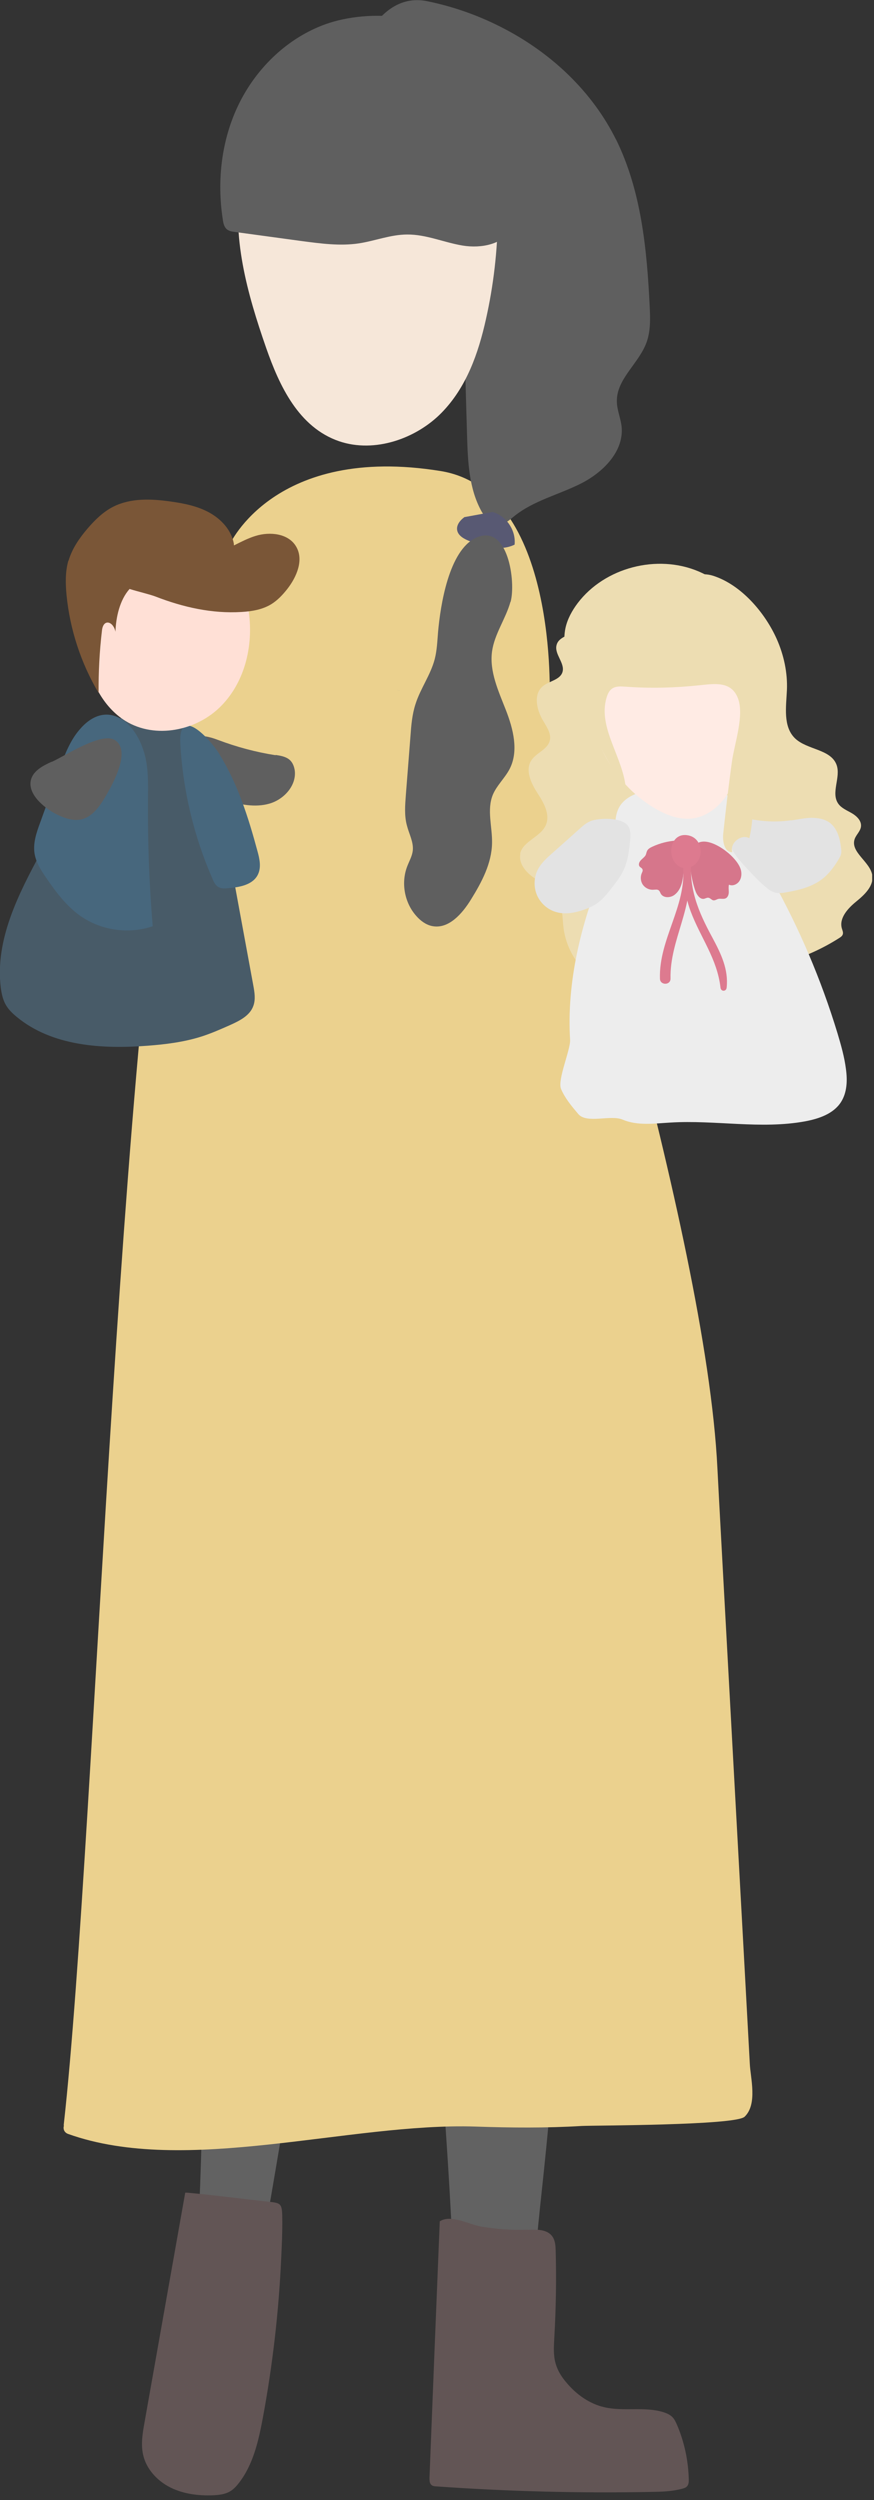
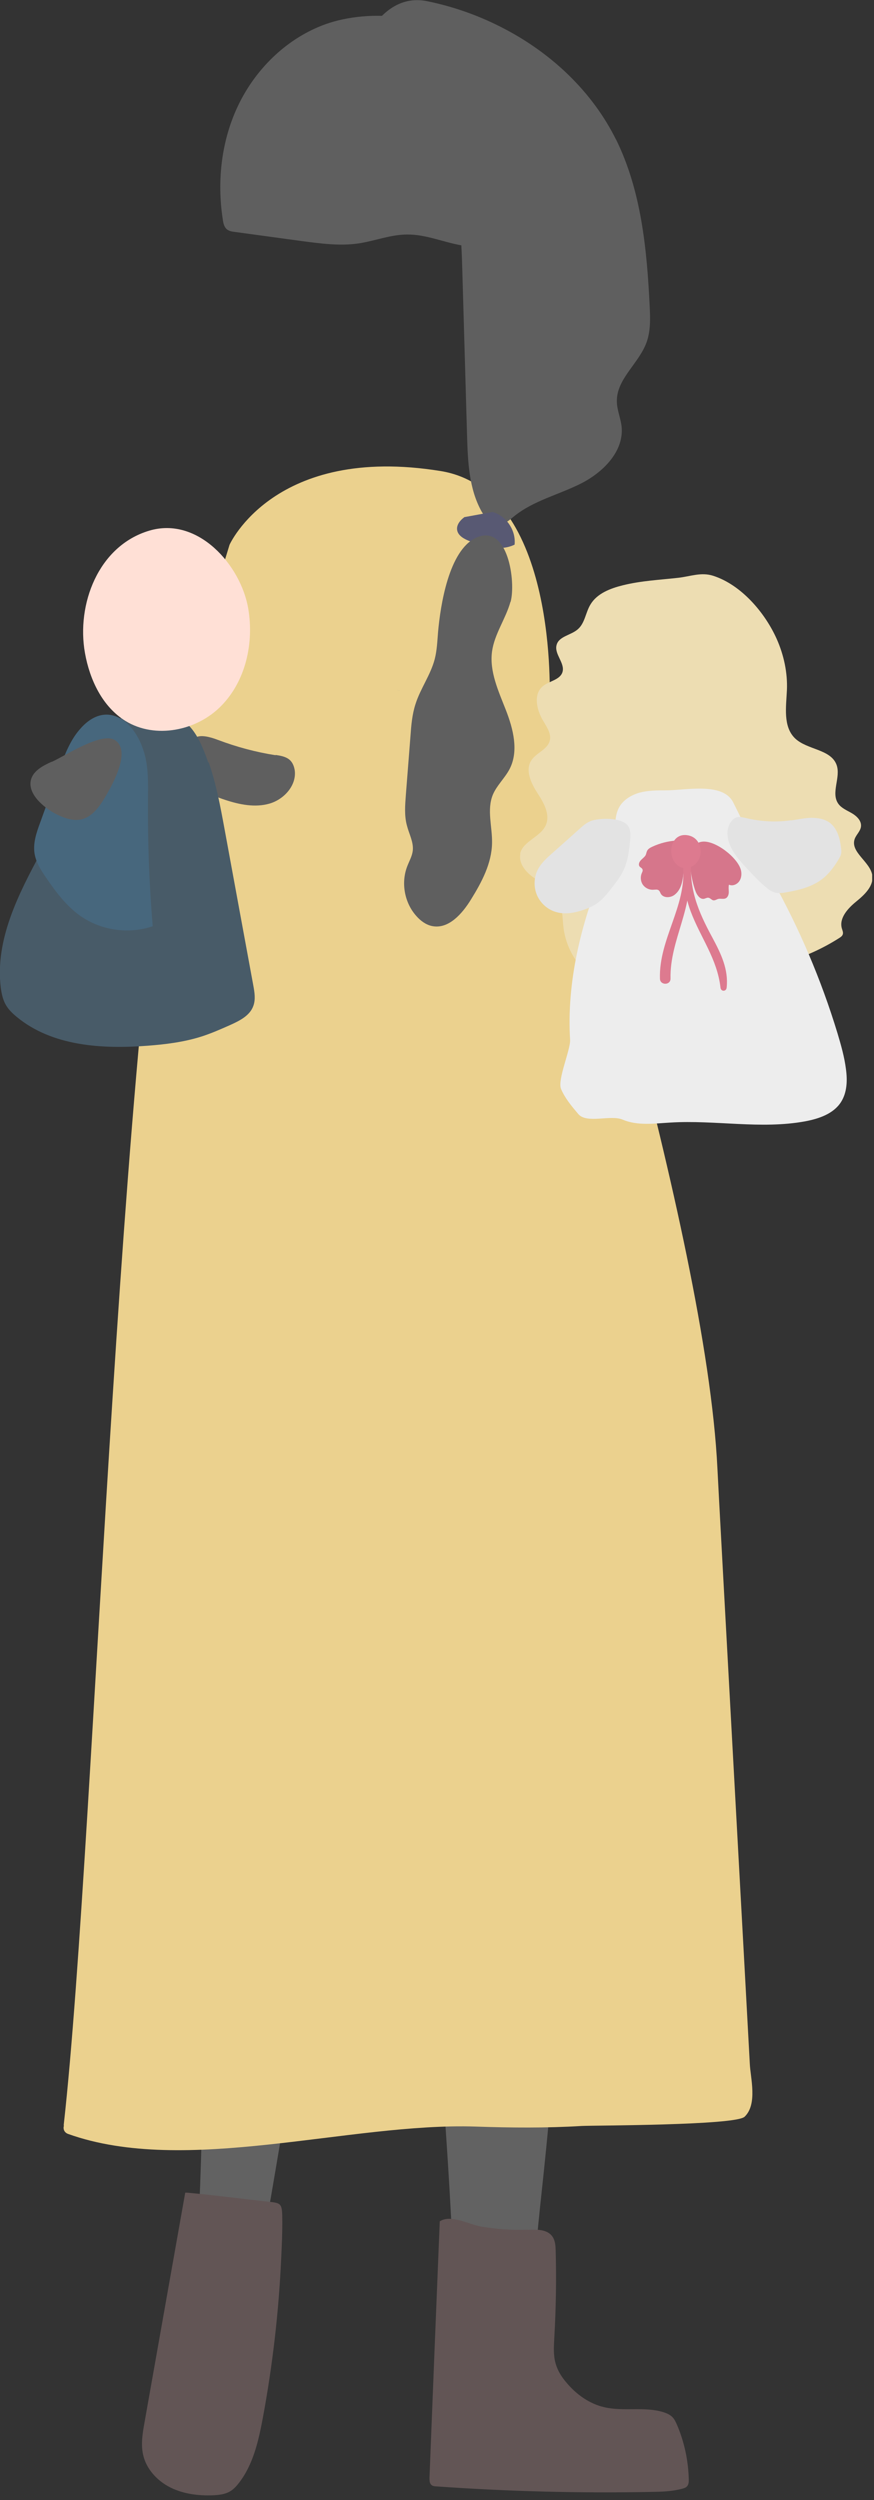
<svg xmlns="http://www.w3.org/2000/svg" width="57" height="163" viewBox="0 0 57 163" fill="none">
  <rect x="0" y="0" width="57" height="163" fill="#333333" stroke="none" />
  <g clip-path="url(#clip0_12_214)">
    <path d="M13.61 121.02C14.1 110.08 13.07 98.92 13.16 87.91C12.84 84.09 13.36 80.21 14.7 76.62C14.78 76.4 14.87 76.17 15.04 76C15.55 75.47 16.43 75.75 17.11 76.03C23.63 78.73 31.34 78.09 37.29 74.28C38.46 76.08 38.8 78.28 39.09 80.41C39.56 83.85 40.07 87.28 40.2 90.74C40.2 90.74 40.2 90.75 40.2 90.76C40.23 91.5 40.24 92.24 40.23 92.99C40.15 97.3 39.32 101.54 38.67 105.79C38.25 108.56 37.88 111.35 37.84 114.15C37.81 116.45 38.13 118.55 37.62 120.79C36.36 126.33 36.36 132.36 35.82 138.01C35.25 144.07 35.15 143.87 34.69 149.94C34.67 150.18 34.65 150.42 34.63 150.66C34.33 150.74 29.67 151.82 29.67 150.61C29.3 138.83 28.45 133.31 28.08 121.54C27.92 116.59 28.28 99.85 27.03 95.12C26.51 95.17 26 95.22 25.48 95.28C22.64 110.86 19.75 131.9 16.92 147.48C16.67 148.85 16.37 150.33 15.47 151.22C14.57 152.1 12.89 151.86 12.62 150.49C13.45 138.58 13.08 132.94 13.62 121.02H13.61Z" fill="#626262" />
    <path d="M34.4 145.38C35 145.35 35.71 145.34 36.04 145.84C36.21 146.1 36.23 146.42 36.24 146.73C36.29 148.63 36.26 150.52 36.15 152.42C36.12 152.99 36.08 153.57 36.24 154.11C36.37 154.57 36.63 154.98 36.94 155.34C37.58 156.11 38.44 156.73 39.42 156.95C40.68 157.24 42.03 156.89 43.26 157.27C43.48 157.34 43.69 157.43 43.85 157.59C43.99 157.73 44.07 157.91 44.15 158.09C44.63 159.21 44.89 160.43 44.92 161.65C44.92 161.8 44.92 161.97 44.82 162.09C44.74 162.19 44.62 162.23 44.5 162.26C43.84 162.44 43.15 162.46 42.47 162.47C37.8 162.56 33.12 162.44 28.46 162.11C28.35 162.11 28.22 162.09 28.14 162.02C28.01 161.91 28.01 161.72 28.01 161.55C28.23 155.98 28.45 150.41 28.68 144.83C29.4 144.36 30.56 145.02 31.33 145.16C32.35 145.34 33.38 145.41 34.41 145.37L34.4 145.38Z" fill="#625555" />
    <path d="M12.08 142.96C11.19 147.96 10.31 152.96 9.42 157.97C9.3 158.65 9.18 159.35 9.33 160.03C9.53 160.97 10.25 161.75 11.11 162.18C11.97 162.61 12.96 162.73 13.92 162.69C14.28 162.67 14.64 162.63 14.96 162.46C15.2 162.33 15.4 162.12 15.57 161.9C16.51 160.7 16.86 159.15 17.14 157.65C17.78 154.21 18.18 150.73 18.34 147.23C18.38 146.38 18.42 145.52 18.41 144.66C18.4 143.56 18.32 143.64 17.23 143.52C16.8 143.47 12.09 142.91 12.08 142.96Z" fill="#625555" />
    <path d="M4.17 138.63C4.17 138.63 4.15 138.56 4.16 138.51C6.3 119.24 7.79 62.43 12.41 43.9L14.97 35.52C14.97 35.52 17.89 28.96 28.73 30.71C36.47 31.96 35.84 45.68 35.84 45.68H35.79C36.03 49.68 46.03 80.04 46.79 95.77C46.88 97.72 48.8 132.6 48.9 134.55C48.94 135.47 49.42 137.19 48.56 138.01C47.96 138.58 38.71 138.57 37.95 138.61C35.65 138.75 33.32 138.73 31.01 138.65C22.81 138.38 12.12 141.88 4.44 139.13C4.19 139.04 4.11 138.81 4.16 138.62L4.17 138.63Z" fill="#EBD18E" />
    <path d="M25.99 45.01C25.99 45.01 26.03 45.02 26.05 45.03C26.03 45.03 26.01 45.02 25.99 45.01Z" fill="#537082" />
    <path d="M25.86 44.95C25.86 44.95 25.88 44.97 25.89 44.97C25.88 44.97 25.87 44.96 25.86 44.95Z" fill="#537082" />
    <path d="M25.91 44.99C25.91 44.99 25.9 44.98 25.89 44.98C25.92 45 25.95 45.01 25.98 45.01C25.96 45.01 25.93 45.01 25.91 44.99Z" fill="#537082" />
    <path d="M33.92 55.66C34.11 54.83 35.26 54.58 35.6 53.79C35.9 53.09 35.45 52.32 35.04 51.69C34.63 51.05 34.24 50.22 34.65 49.58C34.97 49.08 35.69 48.88 35.85 48.31C35.98 47.85 35.66 47.4 35.42 46.99C35 46.29 34.77 45.28 35.39 44.75C35.8 44.4 36.51 44.34 36.68 43.83C36.87 43.24 36.13 42.65 36.3 42.05C36.45 41.48 37.24 41.42 37.68 41.03C38.15 40.63 38.19 39.93 38.51 39.41C38.94 38.69 39.81 38.36 40.62 38.16C41.83 37.86 43.02 37.81 44.25 37.67C45.03 37.58 45.73 37.29 46.51 37.54C48.35 38.13 49.9 39.96 50.66 41.67C51.12 42.71 51.37 43.86 51.32 45C51.27 46.09 51.06 47.36 51.84 48.13C52.63 48.9 54.18 48.83 54.56 49.87C54.85 50.68 54.17 51.69 54.67 52.4C54.88 52.7 55.25 52.84 55.57 53.03C55.89 53.22 56.2 53.53 56.15 53.9C56.11 54.2 55.84 54.42 55.74 54.7C55.44 55.57 56.76 56.18 56.89 57.08C56.99 57.77 56.38 58.34 55.84 58.78C55.3 59.22 54.72 59.85 54.9 60.52C54.94 60.66 55.01 60.8 54.96 60.93C54.92 61.04 54.82 61.1 54.73 61.16C52.61 62.51 50.11 63.26 47.6 63.29C46.66 63.3 45.67 63.22 44.83 63.65C44.56 63.79 44.32 63.97 44.04 64.09C43.68 64.24 43.28 64.28 42.89 64.31C41.68 64.42 40.42 64.52 39.31 64.06C37.89 63.47 36.94 62.01 36.75 60.48C36.66 59.77 36.71 59 36.32 58.4C35.97 57.87 35.35 57.59 34.82 57.23C34.29 56.87 33.8 56.28 33.94 55.66H33.92Z" fill="#EDDDB2" />
    <path d="M50.34 57.32C52.12 60.5 53.56 63.88 54.62 67.37C54.85 68.14 55.07 68.91 55.17 69.7C55.27 70.43 55.25 71.22 54.85 71.85C54.36 72.62 53.41 72.94 52.51 73.11C49.62 73.64 46.65 73.01 43.72 73.19C42.67 73.25 41.58 73.41 40.61 73C39.82 72.66 38.27 73.29 37.71 72.63C37.28 72.12 36.85 71.61 36.59 71C36.34 70.4 37.22 68.43 37.18 67.79C36.95 64.02 37.89 60.26 39.3 56.75C39.61 55.96 39.96 55.17 40.06 54.33C40.13 53.78 40.1 53.19 40.35 52.69C40.61 52.17 41.15 51.84 41.71 51.68C42.27 51.53 42.86 51.53 43.44 51.53C44.7 51.53 47.13 50.98 47.81 52.3C48.66 53.97 49.39 55.67 50.32 57.32H50.34Z" fill="#EDEDED" />
-     <path d="M38.35 44.37C38.46 42.6 39.13 40.8 40.49 39.67C41.75 38.62 43.67 38.32 45.08 39.12C46.74 39.51 48.09 41.03 48.6 42.71C49.2 44.68 48.89 46.8 48.47 48.82C48.27 49.8 48.03 50.79 47.52 51.65C47.01 52.51 46.17 53.23 45.18 53.36C44.32 53.47 43.47 53.15 42.72 52.71C39.87 51.04 38.16 47.66 38.36 44.37H38.35Z" fill="#FFEBE4" />
    <path d="M48.32 56.72C48.38 56.97 48.36 57.25 48.21 57.46C48.06 57.67 47.77 57.79 47.54 57.68C47.5 57.84 47.53 58 47.53 58.16C47.53 58.32 47.47 58.5 47.33 58.57C47.18 58.64 47 58.57 46.84 58.61C46.73 58.64 46.63 58.72 46.52 58.7C46.4 58.68 46.32 58.54 46.19 58.53C46.1 58.52 46.01 58.58 45.92 58.6C45.67 58.65 45.48 58.39 45.38 58.16C45.08 57.41 44.57 55.06 45.77 54.88C46.63 54.75 48.13 55.93 48.32 56.73V56.72Z" fill="#D6768B" />
    <path d="M44.59 56.71C44.55 57.31 44.47 57.99 43.98 58.35C43.71 58.55 43.25 58.56 43.09 58.26C43.05 58.19 43.03 58.1 42.96 58.05C42.87 57.97 42.73 58.01 42.61 58.01C42.35 58.03 42.08 57.9 41.93 57.69C41.78 57.48 41.75 57.18 41.85 56.94C41.89 56.85 41.94 56.76 41.9 56.68C41.87 56.59 41.76 56.56 41.71 56.49C41.62 56.37 41.69 56.19 41.8 56.08C41.9 55.97 42.04 55.88 42.11 55.75C42.15 55.66 42.16 55.56 42.2 55.48C42.26 55.35 42.4 55.27 42.53 55.21C43.04 54.97 43.6 54.83 44.16 54.8C44.9 54.77 44.62 56.32 44.59 56.71Z" fill="#D6768B" />
    <path d="M44.68 56.59C44.58 56.59 44.48 56.58 44.39 56.54C43.43 56.1 43.62 54.31 44.79 54.45C46.06 54.6 45.97 56.57 44.68 56.59Z" fill="#DD7A8F" />
    <path d="M44.74 55.84C44.77 55.64 45.13 55.68 45.1 55.89C44.89 57.92 45.53 59.42 46.47 61.15C47.02 62.18 47.52 63.2 47.39 64.4C47.36 64.66 47.02 64.66 46.99 64.4C46.77 62.49 45.69 61.15 45.04 59.41C44.6 58.23 44.55 57.07 44.75 55.84H44.74Z" fill="#DD7A8F" />
    <path d="M44.55 56.54C44.53 56.35 44.86 56.3 44.89 56.49C45.33 59.08 43.67 61.25 43.73 63.81C43.73 64.25 43.05 64.25 43.04 63.81C42.96 61.25 44.76 59.1 44.55 56.54Z" fill="#DD7A8F" />
    <path d="M51.6 53.49C52.04 53.43 52.47 53.33 52.91 53.32C53.35 53.32 53.81 53.4 54.15 53.67C54.62 54.05 54.78 54.68 54.85 55.28C54.87 55.42 54.88 55.56 54.85 55.69C54.82 55.81 54.76 55.92 54.69 56.03C54.4 56.52 54.05 56.99 53.6 57.33C52.95 57.82 52.13 58.03 51.32 58.17C51.06 58.22 50.79 58.26 50.53 58.19C50.32 58.13 50.14 58 49.97 57.86C49.52 57.49 49.12 57.06 48.72 56.63C48.14 56.01 47.54 55.33 47.45 54.49C47.41 54.16 47.5 53.77 47.72 53.52C48.03 53.16 48.29 53.26 48.71 53.35C49.65 53.57 50.64 53.62 51.59 53.48L51.6 53.49Z" fill="#E3E3E3" />
    <path d="M38.49 53.55C38.24 53.65 38.03 53.83 37.83 54.01C37.22 54.56 36.6 55.11 35.99 55.65C35.65 55.95 35.31 56.26 35.09 56.67C34.82 57.18 34.79 57.82 35.02 58.36C35.25 58.9 35.73 59.32 36.29 59.47C36.88 59.64 37.52 59.51 38.09 59.31C38.43 59.19 38.77 59.04 39.05 58.81C39.36 58.57 39.6 58.27 39.84 57.96C40.14 57.58 40.44 57.2 40.65 56.77C40.9 56.25 41 55.68 41.06 55.12C41.1 54.74 41.19 54.23 40.98 53.88C40.59 53.26 39.06 53.32 38.49 53.54V53.55Z" fill="#E3E3E3" />
-     <path d="M40.77 44.77C40.48 44.75 40.17 44.73 39.93 44.89C39.73 45.02 39.63 45.25 39.56 45.48C38.96 47.47 40.69 49.42 40.82 51.49C39.19 49.08 37.94 46.41 37.14 43.61C36.89 42.74 36.69 41.83 36.88 40.94C37.01 40.35 37.31 39.81 37.67 39.33C39.44 36.99 42.87 36.11 45.57 37.26C48.27 38.41 50.01 41.45 49.69 44.37C49.59 45.29 49.31 46.18 49.17 47.1C48.78 49.6 49.44 52.19 48.87 54.65C48.33 54.35 47.57 54.98 47.76 55.56C47.24 55.58 47.11 54.85 47.17 54.33C47.34 52.76 47.52 51.19 47.74 49.63C47.9 48.47 48.56 46.63 48.12 45.51C47.68 44.39 46.59 44.58 45.6 44.68C44 44.85 42.4 44.89 40.79 44.77H40.77Z" fill="#EDDDB2" />
    <path d="M17.97 49.22C18.3 49.27 18.66 49.33 18.91 49.56C19.09 49.73 19.18 49.97 19.22 50.21C19.36 51.19 18.54 52.11 17.59 52.39C16.64 52.67 15.62 52.46 14.68 52.15C14.22 52 13.75 51.82 13.39 51.5C12.81 50.98 12.59 50.19 12.45 49.43C12.15 47.84 13.03 47.79 14.21 48.24C15.43 48.7 16.69 49.04 17.98 49.24L17.97 49.22Z" fill="#5F5F5F" />
    <path d="M13.61 49.7C14.1 51.1 14.37 52.57 14.64 54.03C15.27 57.44 15.89 60.85 16.52 64.25C16.6 64.69 16.68 65.16 16.52 65.59C16.29 66.23 15.61 66.56 14.99 66.84C14.38 67.11 13.77 67.38 13.14 67.58C12.01 67.94 10.82 68.09 9.63 68.18C6.65 68.41 3.4 68.21 1.09 66.3C0.81 66.07 0.55 65.82 0.37 65.5C0.18 65.16 0.1 64.77 0.05 64.39C-0.33 61.28 1.2 58.29 2.69 55.54C3.93 53.24 5.18 50.93 6.42 48.63C6.7 48.11 6.99 47.57 7.42 47.17C8.08 46.55 9.03 46.28 9.93 46.33C12.18 46.46 12.9 47.75 13.58 49.71L13.61 49.7Z" fill="#485B68" />
    <path d="M9.4 49.06C9.69 50.04 9.66 51.09 9.65 52.11C9.63 54.87 9.73 57.64 9.96 60.39C8.41 60.92 6.61 60.67 5.26 59.73C4.33 59.08 3.63 58.14 2.99 57.2C2.66 56.72 2.34 56.21 2.25 55.63C2.15 54.95 2.38 54.28 2.62 53.63L3.84 50.25C4.18 49.31 4.53 48.34 5.18 47.58C6.87 45.58 8.76 46.9 9.39 49.04L9.4 49.06Z" fill="#47677D" />
    <path d="M3.38 49.66C2.78 49.93 2.11 50.28 2 50.93C1.91 51.45 2.24 51.96 2.62 52.33C3.06 52.76 3.59 53.09 4.17 53.3C4.51 53.42 4.87 53.5 5.22 53.44C6 53.31 6.51 52.57 6.91 51.88C7.34 51.14 8.6 48.91 7.47 48.24C6.59 47.72 4.2 49.31 3.38 49.67V49.66Z" fill="#5F5F5F" />
-     <path d="M14.3 49.16C15.5 51.09 16.2 53.3 16.79 55.49C16.93 55.99 17.05 56.55 16.82 57.02C16.49 57.7 15.61 57.85 14.86 57.91C14.66 57.93 14.45 57.94 14.27 57.85C14.06 57.74 13.95 57.52 13.86 57.3C12.64 54.52 11.93 51.53 11.76 48.5C11.62 45.95 13.66 48.13 14.3 49.15V49.16Z" fill="#47677D" />
    <path d="M16.19 39.68C16.57 41.92 16.03 44.39 14.43 46.02C12.84 47.65 10.13 48.2 8.19 47.01C6.68 46.08 5.85 44.32 5.54 42.57C4.98 39.43 6.39 35.6 9.73 34.6C12.91 33.65 15.71 36.85 16.19 39.68Z" fill="#FFE0D6" />
-     <path d="M4.47 36.56C4.7 35.77 5.18 35.08 5.71 34.46C6.19 33.9 6.74 33.36 7.4 33.03C8.54 32.46 9.88 32.52 11.14 32.7C12.01 32.82 12.9 33 13.67 33.43C14.44 33.86 15.09 34.57 15.25 35.44C15.25 35.48 15.25 35.52 15.26 35.56C15.72 35.33 16.18 35.09 16.67 34.94C17.61 34.65 18.81 34.78 19.31 35.63C19.83 36.5 19.35 37.62 18.73 38.41C18.43 38.79 18.09 39.15 17.68 39.4C17.1 39.75 16.42 39.86 15.75 39.9C13.84 40.02 11.94 39.59 10.16 38.9C9.77 38.75 9.1 38.6 8.45 38.4C7.8 39.13 7.56 40.26 7.53 41.19C7.4 40.52 6.74 40.3 6.65 41.11C6.49 42.46 6.42 43.82 6.43 45.18C5.28 43.24 4.56 41.04 4.34 38.8C4.27 38.05 4.25 37.28 4.46 36.55L4.47 36.56Z" fill="#7A5637" />
    <path d="M40.18 9.1C41.82 12.43 42.19 16.24 42.37 19.95C42.41 20.75 42.44 21.58 42.16 22.34C41.66 23.7 40.21 24.71 40.23 26.16C40.23 26.72 40.48 27.26 40.54 27.82C40.7 29.43 39.33 30.8 37.88 31.53C36.43 32.26 34.79 32.64 33.53 33.66C33.23 33.9 32.92 34.19 32.54 34.21C32.05 34.23 31.67 33.79 31.42 33.37C30.58 31.88 30.51 30.09 30.46 28.38C30.36 24.79 30.25 21.19 30.15 17.6C30.09 15.49 30.01 13.3 29.02 11.44C28.23 9.95 26.93 8.8 25.57 7.8C24.86 7.28 24.1 6.77 23.66 6C23.06 4.94 23.22 3.57 23.82 2.51C24.72 0.9 26.04 -0.3 27.87 0.08C29.63 0.44 31.33 1.05 32.92 1.89C35.99 3.5 38.63 5.98 40.18 9.11V9.1Z" fill="#5F5F5F" />
-     <path d="M30.24 5.82C32.08 8.17 32.49 11.19 32.47 14.06C32.45 16.33 32.19 18.6 31.69 20.82C31.2 23.02 30.43 25.25 28.79 26.92C27.15 28.59 24.45 29.56 22.12 28.77C19.47 27.86 18.22 25.15 17.36 22.69C16.12 19.13 15.07 15.39 15.72 11.72C16.33 8.25 18.67 5.77 21.64 3.7C24.43 1.76 28.35 3.41 30.23 5.82H30.24Z" fill="#F6E7D9" />
    <path d="M33.69 13.46C33.67 13.93 33.62 14.42 33.41 14.84C32.85 15.94 31.38 16.21 30.17 16.01C28.96 15.81 27.79 15.28 26.56 15.29C25.48 15.29 24.45 15.71 23.39 15.87C22.17 16.05 20.92 15.88 19.7 15.72C18.23 15.52 16.77 15.32 15.3 15.12C15.13 15.1 14.96 15.07 14.82 14.97C14.62 14.82 14.56 14.55 14.53 14.31C14.14 11.79 14.44 9.14 15.55 6.84C16.66 4.54 18.59 2.62 20.96 1.68C23.73 0.57 28.32 0.75 30.41 3.23C32.65 5.89 33.85 10.04 33.7 13.45L33.69 13.46Z" fill="#5F5F5F" />
    <path d="M30.27 33.72L32.12 33.38C33.02 33.63 33.66 34.58 33.56 35.51C32.66 35.95 31.59 35.65 30.65 35.29C30.28 35.15 29.86 34.93 29.81 34.54C29.77 34.22 30.01 33.92 30.27 33.73V33.72Z" fill="#585973" />
    <path d="M33.29 39.24C32.98 40.35 32.25 41.33 32.09 42.47C31.91 43.78 32.51 45.06 32.99 46.29C33.47 47.52 33.84 48.96 33.24 50.13C32.93 50.73 32.4 51.2 32.14 51.82C31.74 52.8 32.11 53.9 32.09 54.96C32.07 56.29 31.42 57.51 30.72 58.64C30.15 59.57 29.26 60.59 28.19 60.38C27.78 60.3 27.42 60.03 27.15 59.72C26.38 58.86 26.14 57.56 26.56 56.48C26.69 56.14 26.88 55.82 26.92 55.46C26.98 54.9 26.68 54.38 26.54 53.83C26.36 53.18 26.42 52.49 26.47 51.81C26.57 50.54 26.67 49.26 26.77 47.99C26.82 47.28 26.88 46.57 27.1 45.9C27.42 44.89 28.08 44.01 28.35 42.98C28.5 42.4 28.52 41.8 28.57 41.2C28.72 39.51 29.26 35.88 31.05 35.06C33.15 34.1 33.65 37.97 33.3 39.24H33.29Z" fill="#5F5F5F" />
  </g>
  <defs>
    <clipPath id="clip0_12_214">
      <rect width="56.88" height="162.69" fill="white" transform="matrix(-1 0 0 1 56.88 0)" />
    </clipPath>
  </defs>
</svg>